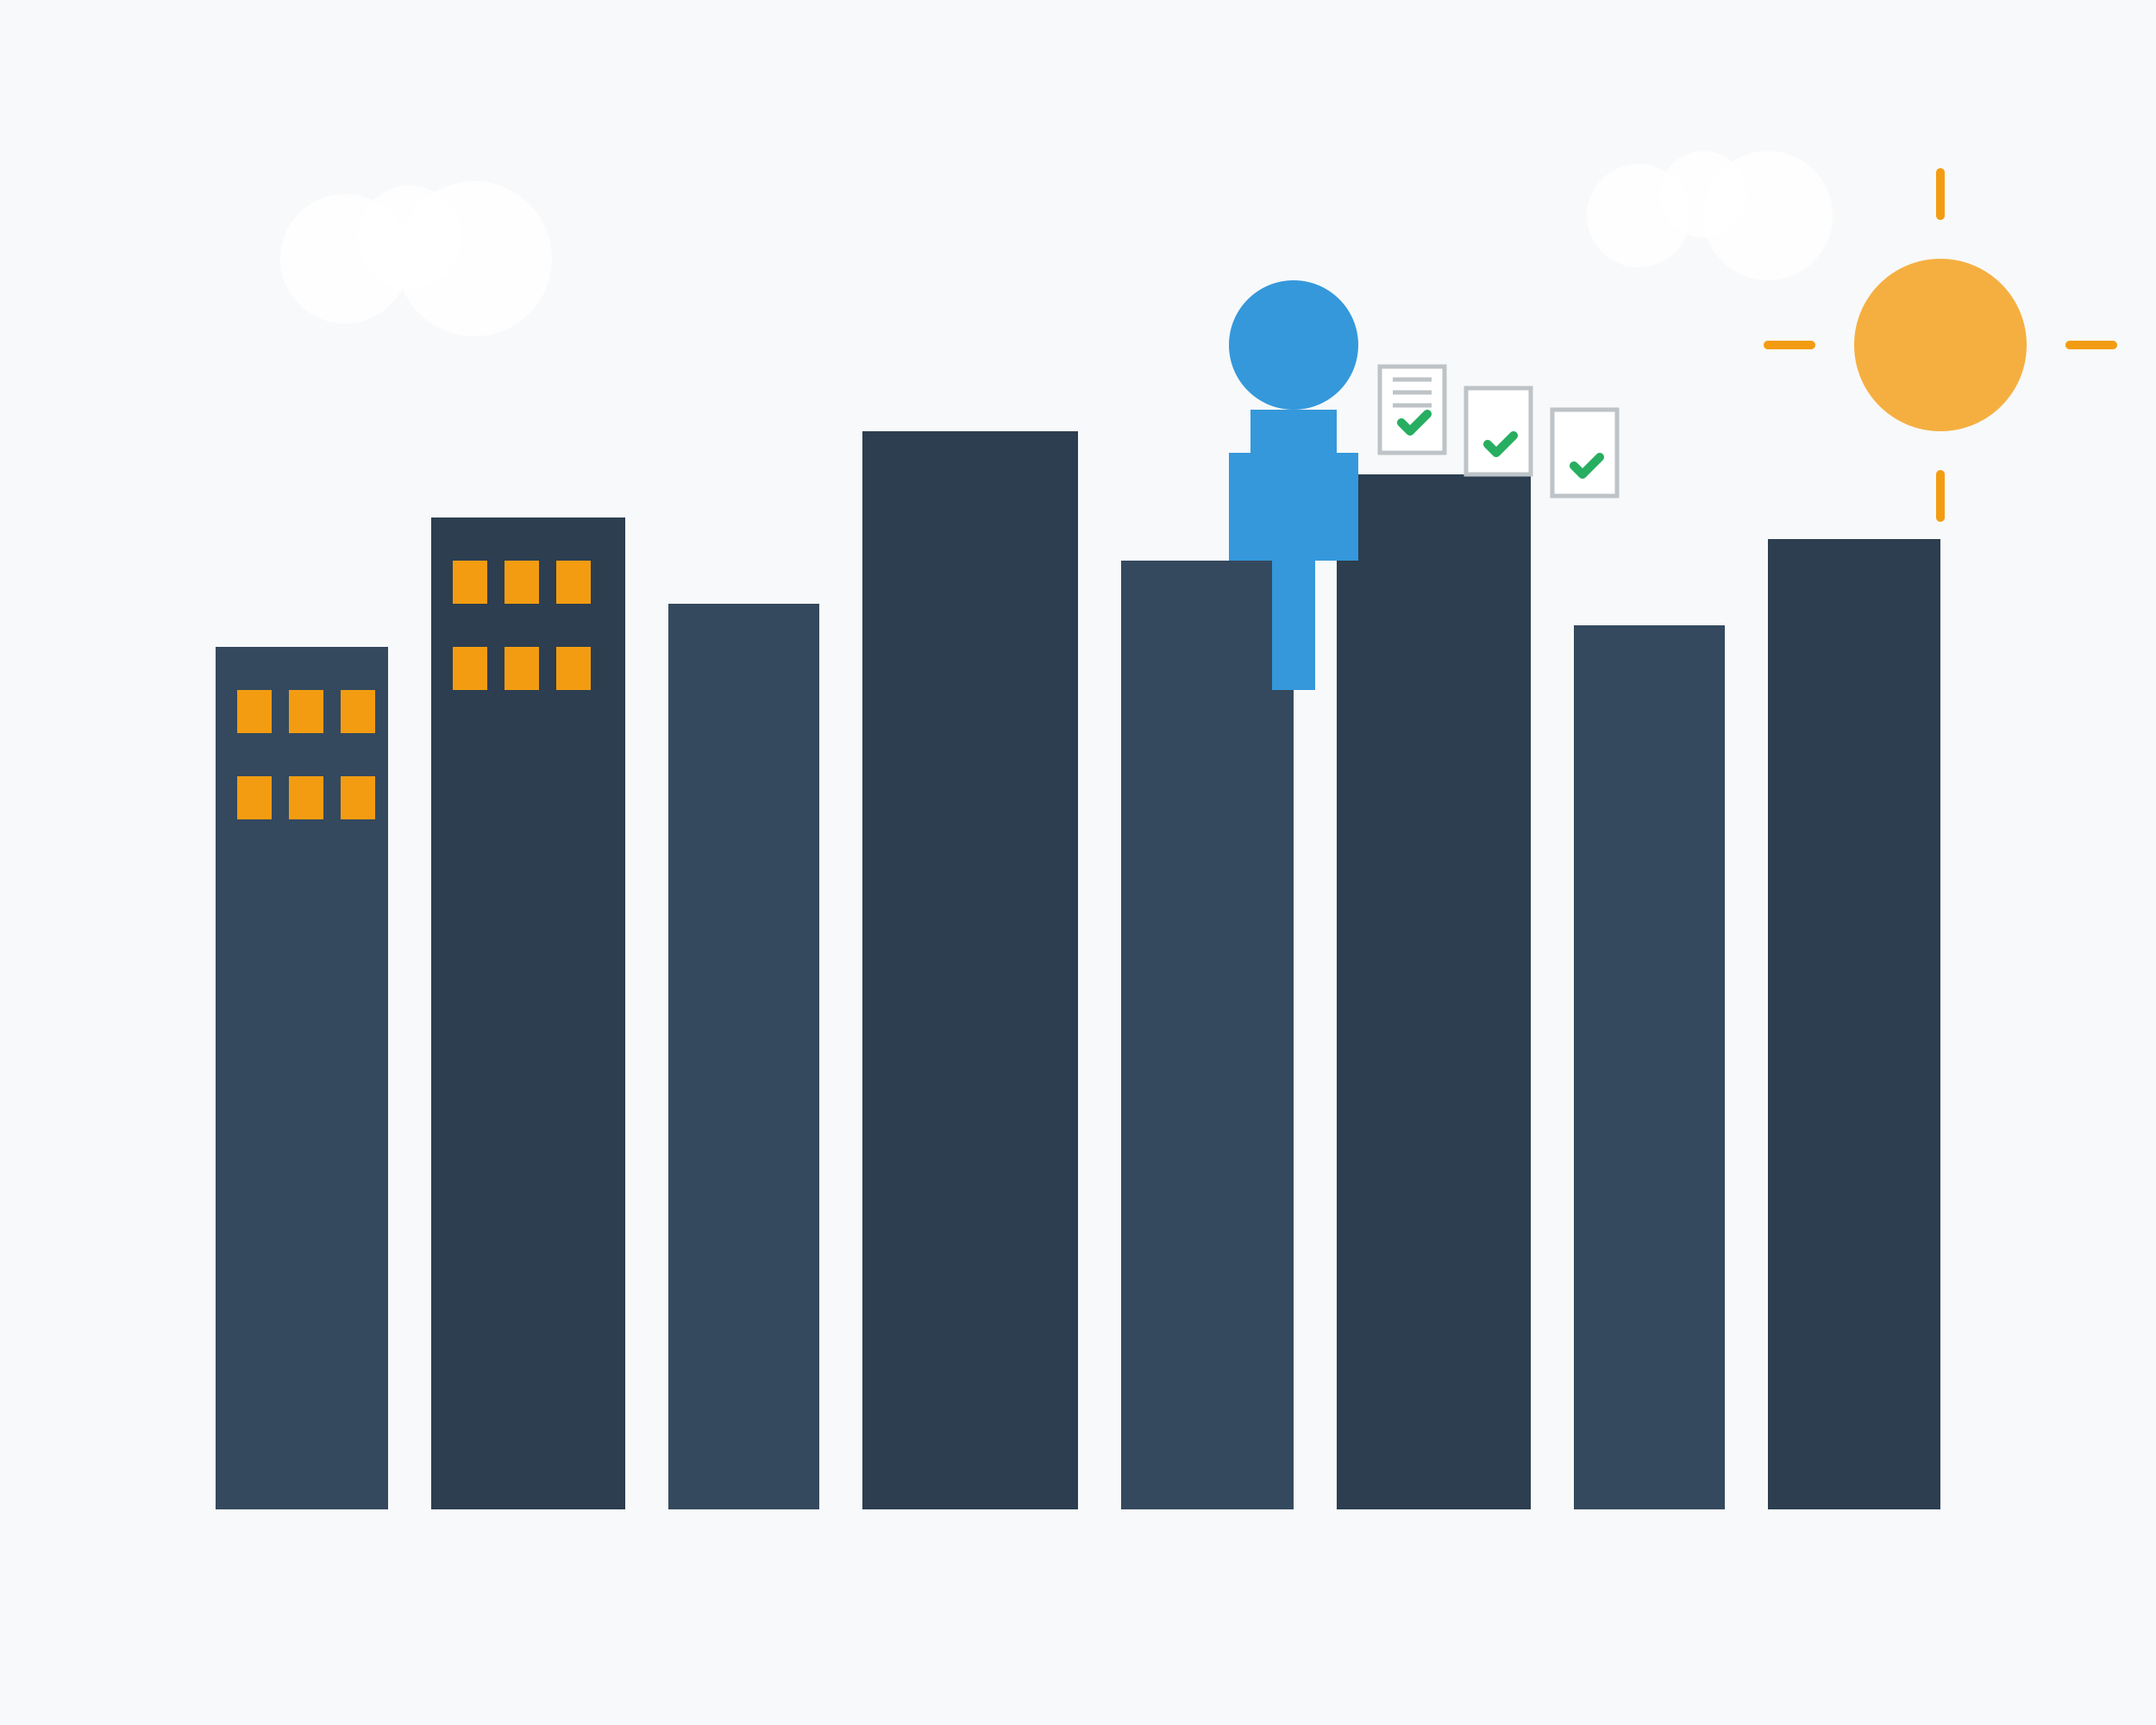
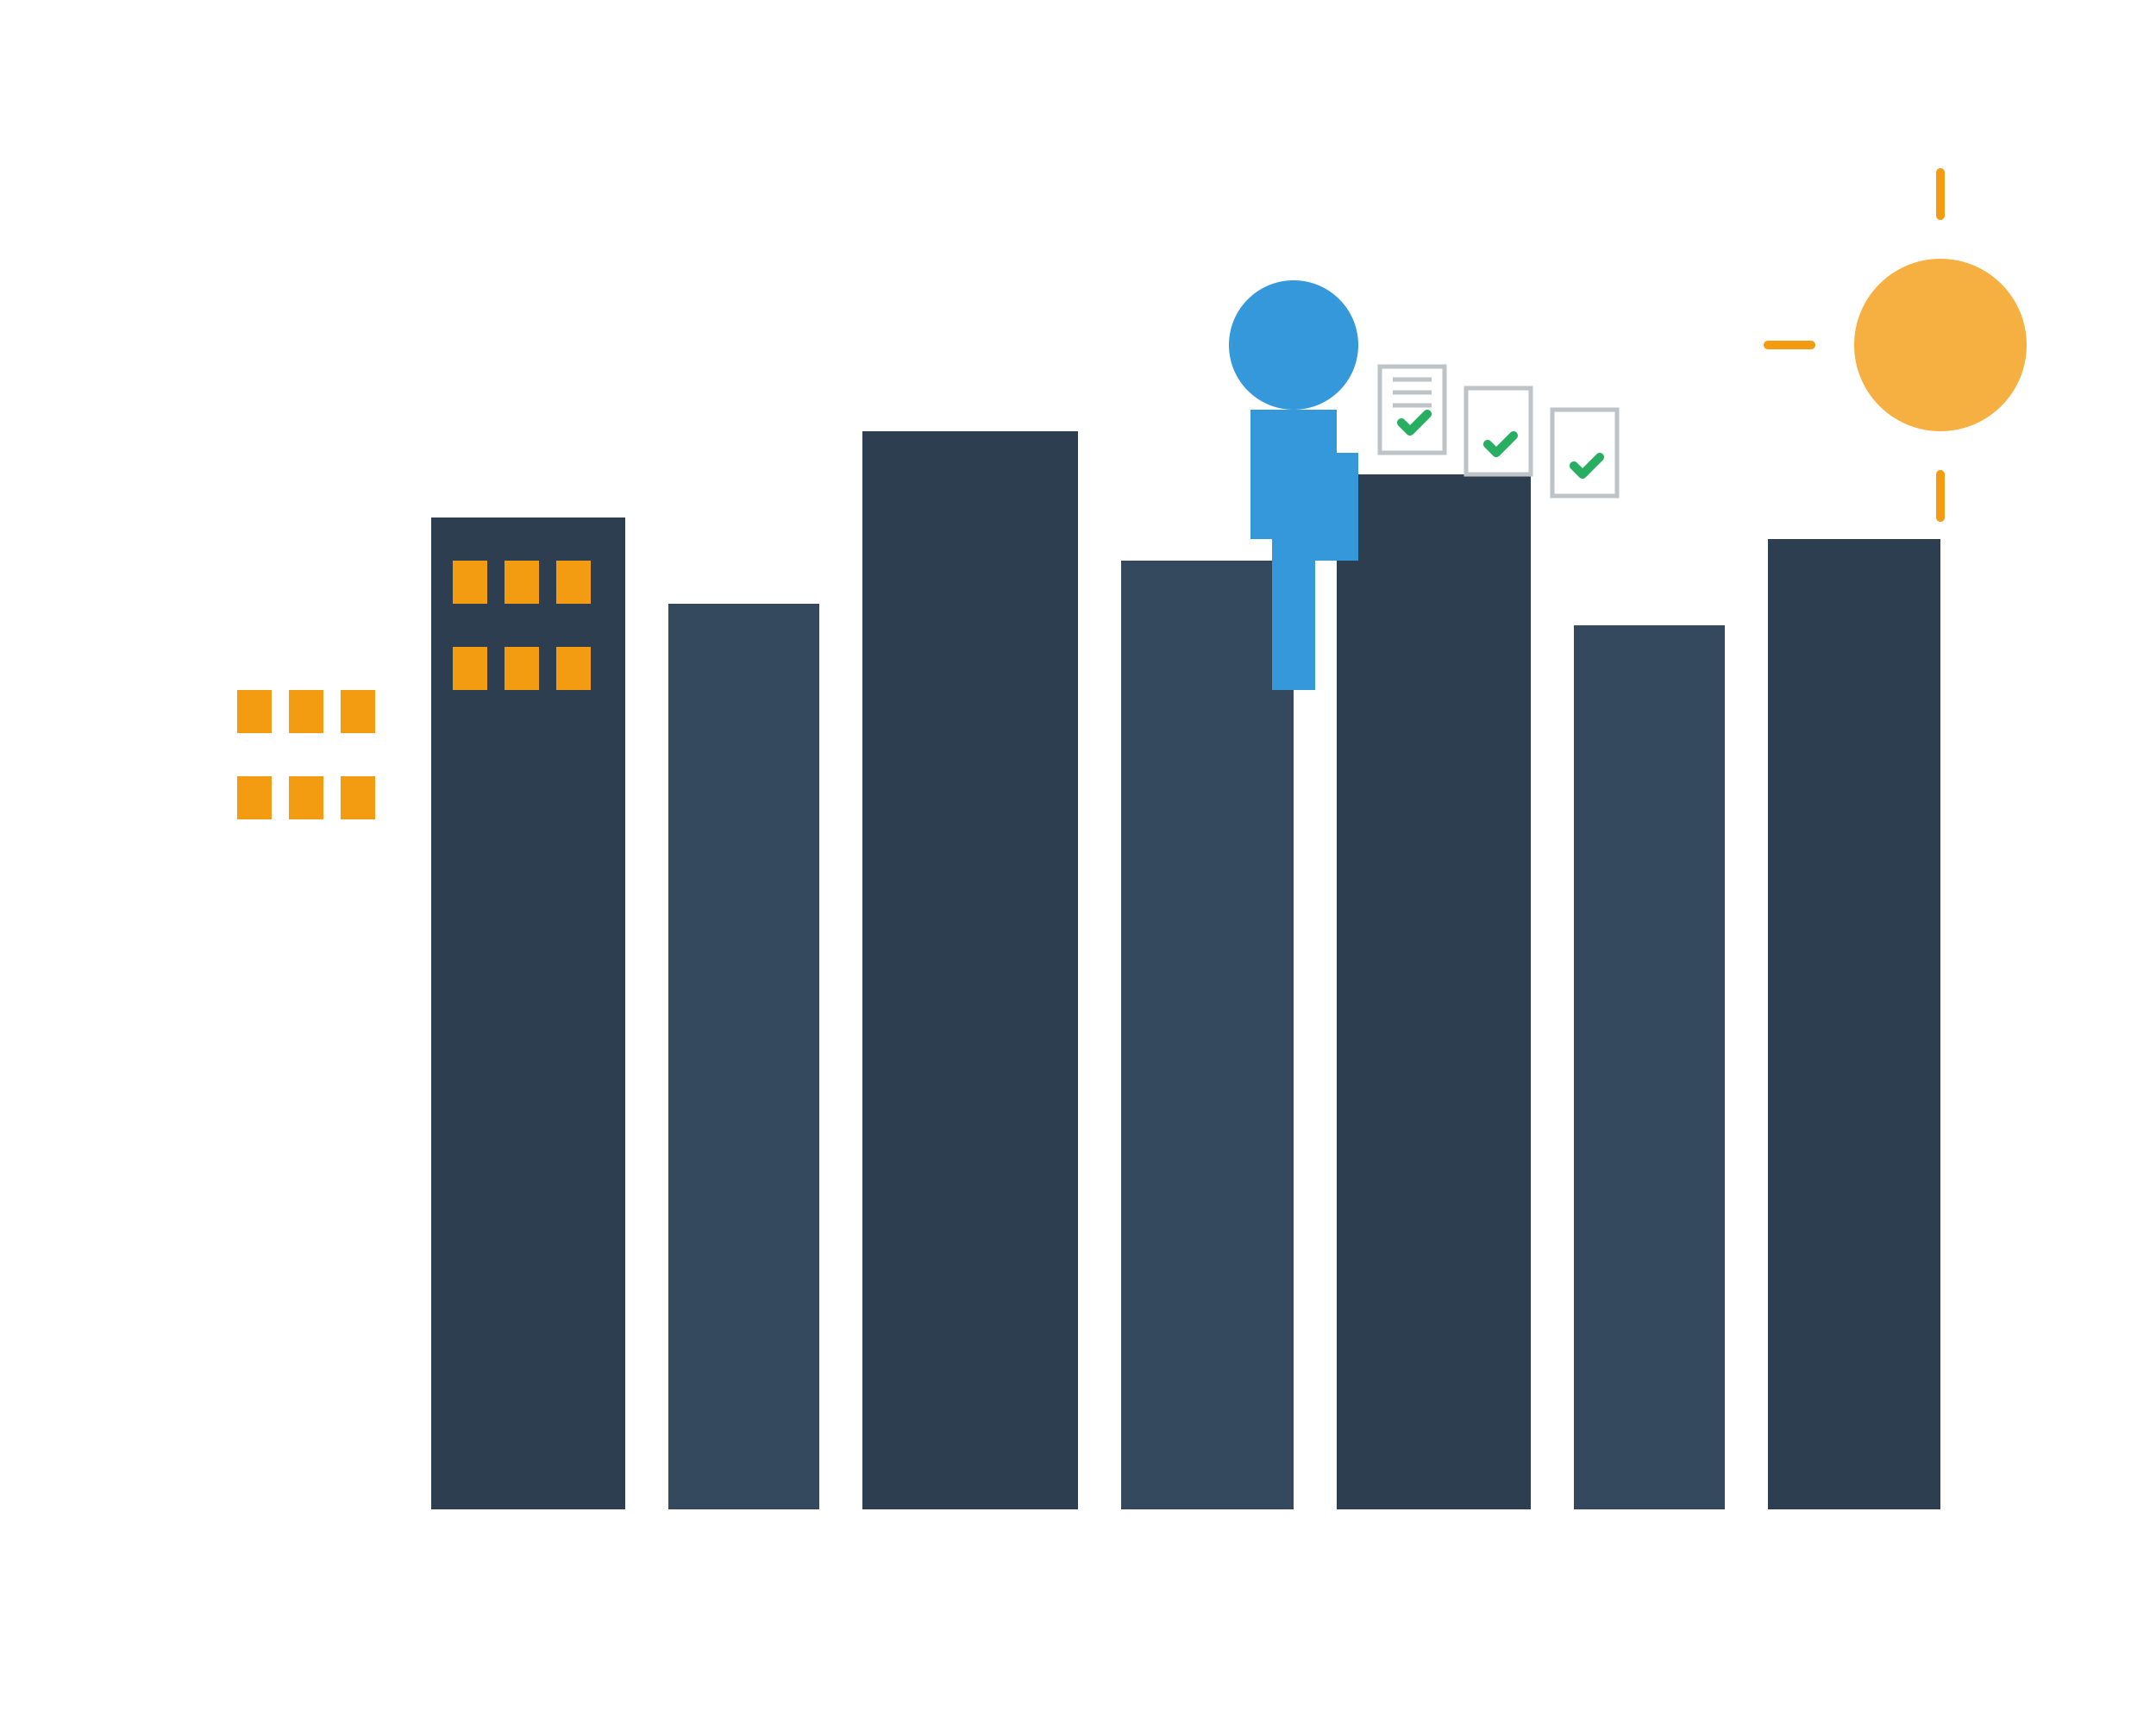
<svg xmlns="http://www.w3.org/2000/svg" width="500" height="400" viewBox="0 0 500 400" fill="none">
-   <rect width="500" height="400" fill="#f8f9fa" />
-   <rect x="50" y="150" width="40" height="200" fill="#34495e" />
  <rect x="100" y="120" width="45" height="230" fill="#2c3e50" />
  <rect x="155" y="140" width="35" height="210" fill="#34495e" />
  <rect x="200" y="100" width="50" height="250" fill="#2c3e50" />
  <rect x="260" y="130" width="40" height="220" fill="#34495e" />
  <rect x="310" y="110" width="45" height="240" fill="#2c3e50" />
  <rect x="365" y="145" width="35" height="205" fill="#34495e" />
  <rect x="410" y="125" width="40" height="225" fill="#2c3e50" />
  <rect x="55" y="160" width="8" height="10" fill="#f39c12" />
  <rect x="67" y="160" width="8" height="10" fill="#f39c12" />
  <rect x="79" y="160" width="8" height="10" fill="#f39c12" />
  <rect x="55" y="180" width="8" height="10" fill="#f39c12" />
  <rect x="67" y="180" width="8" height="10" fill="#f39c12" />
  <rect x="79" y="180" width="8" height="10" fill="#f39c12" />
  <rect x="105" y="130" width="8" height="10" fill="#f39c12" />
  <rect x="117" y="130" width="8" height="10" fill="#f39c12" />
  <rect x="129" y="130" width="8" height="10" fill="#f39c12" />
  <rect x="105" y="150" width="8" height="10" fill="#f39c12" />
  <rect x="117" y="150" width="8" height="10" fill="#f39c12" />
  <rect x="129" y="150" width="8" height="10" fill="#f39c12" />
  <circle cx="300" cy="80" r="15" fill="#3498db" />
  <rect x="290" y="95" width="20" height="30" fill="#3498db" />
-   <rect x="285" y="105" width="10" height="25" fill="#3498db" />
  <rect x="305" y="105" width="10" height="25" fill="#3498db" />
  <rect x="295" y="125" width="10" height="20" fill="#3498db" />
  <rect x="295" y="145" width="5" height="15" fill="#3498db" />
  <rect x="300" y="145" width="5" height="15" fill="#3498db" />
  <rect x="320" y="85" width="15" height="20" fill="white" stroke="#bdc3c7" stroke-width="1" />
  <rect x="340" y="90" width="15" height="20" fill="white" stroke="#bdc3c7" stroke-width="1" />
  <rect x="360" y="95" width="15" height="20" fill="white" stroke="#bdc3c7" stroke-width="1" />
  <line x1="323" y1="88" x2="332" y2="88" stroke="#bdc3c7" stroke-width="1" />
  <line x1="323" y1="91" x2="332" y2="91" stroke="#bdc3c7" stroke-width="1" />
  <line x1="323" y1="94" x2="332" y2="94" stroke="#bdc3c7" stroke-width="1" />
  <path d="M325 98l2 2 4-4" stroke="#27ae60" stroke-width="2" stroke-linecap="round" stroke-linejoin="round" />
  <path d="M345 103l2 2 4-4" stroke="#27ae60" stroke-width="2" stroke-linecap="round" stroke-linejoin="round" />
  <path d="M365 108l2 2 4-4" stroke="#27ae60" stroke-width="2" stroke-linecap="round" stroke-linejoin="round" />
  <circle cx="80" cy="60" r="15" fill="white" opacity="0.8" />
  <circle cx="95" cy="55" r="12" fill="white" opacity="0.8" />
  <circle cx="110" cy="60" r="18" fill="white" opacity="0.8" />
  <circle cx="380" cy="50" r="12" fill="white" opacity="0.8" />
  <circle cx="395" cy="45" r="10" fill="white" opacity="0.8" />
-   <circle cx="410" cy="50" r="15" fill="white" opacity="0.8" />
  <circle cx="450" cy="80" r="20" fill="#f39c12" opacity="0.8" />
  <line x1="450" y1="40" x2="450" y2="50" stroke="#f39c12" stroke-width="2" stroke-linecap="round" />
  <line x1="450" y1="110" x2="450" y2="120" stroke="#f39c12" stroke-width="2" stroke-linecap="round" />
  <line x1="410" y1="80" x2="420" y2="80" stroke="#f39c12" stroke-width="2" stroke-linecap="round" />
-   <line x1="480" y1="80" x2="490" y2="80" stroke="#f39c12" stroke-width="2" stroke-linecap="round" />
</svg>